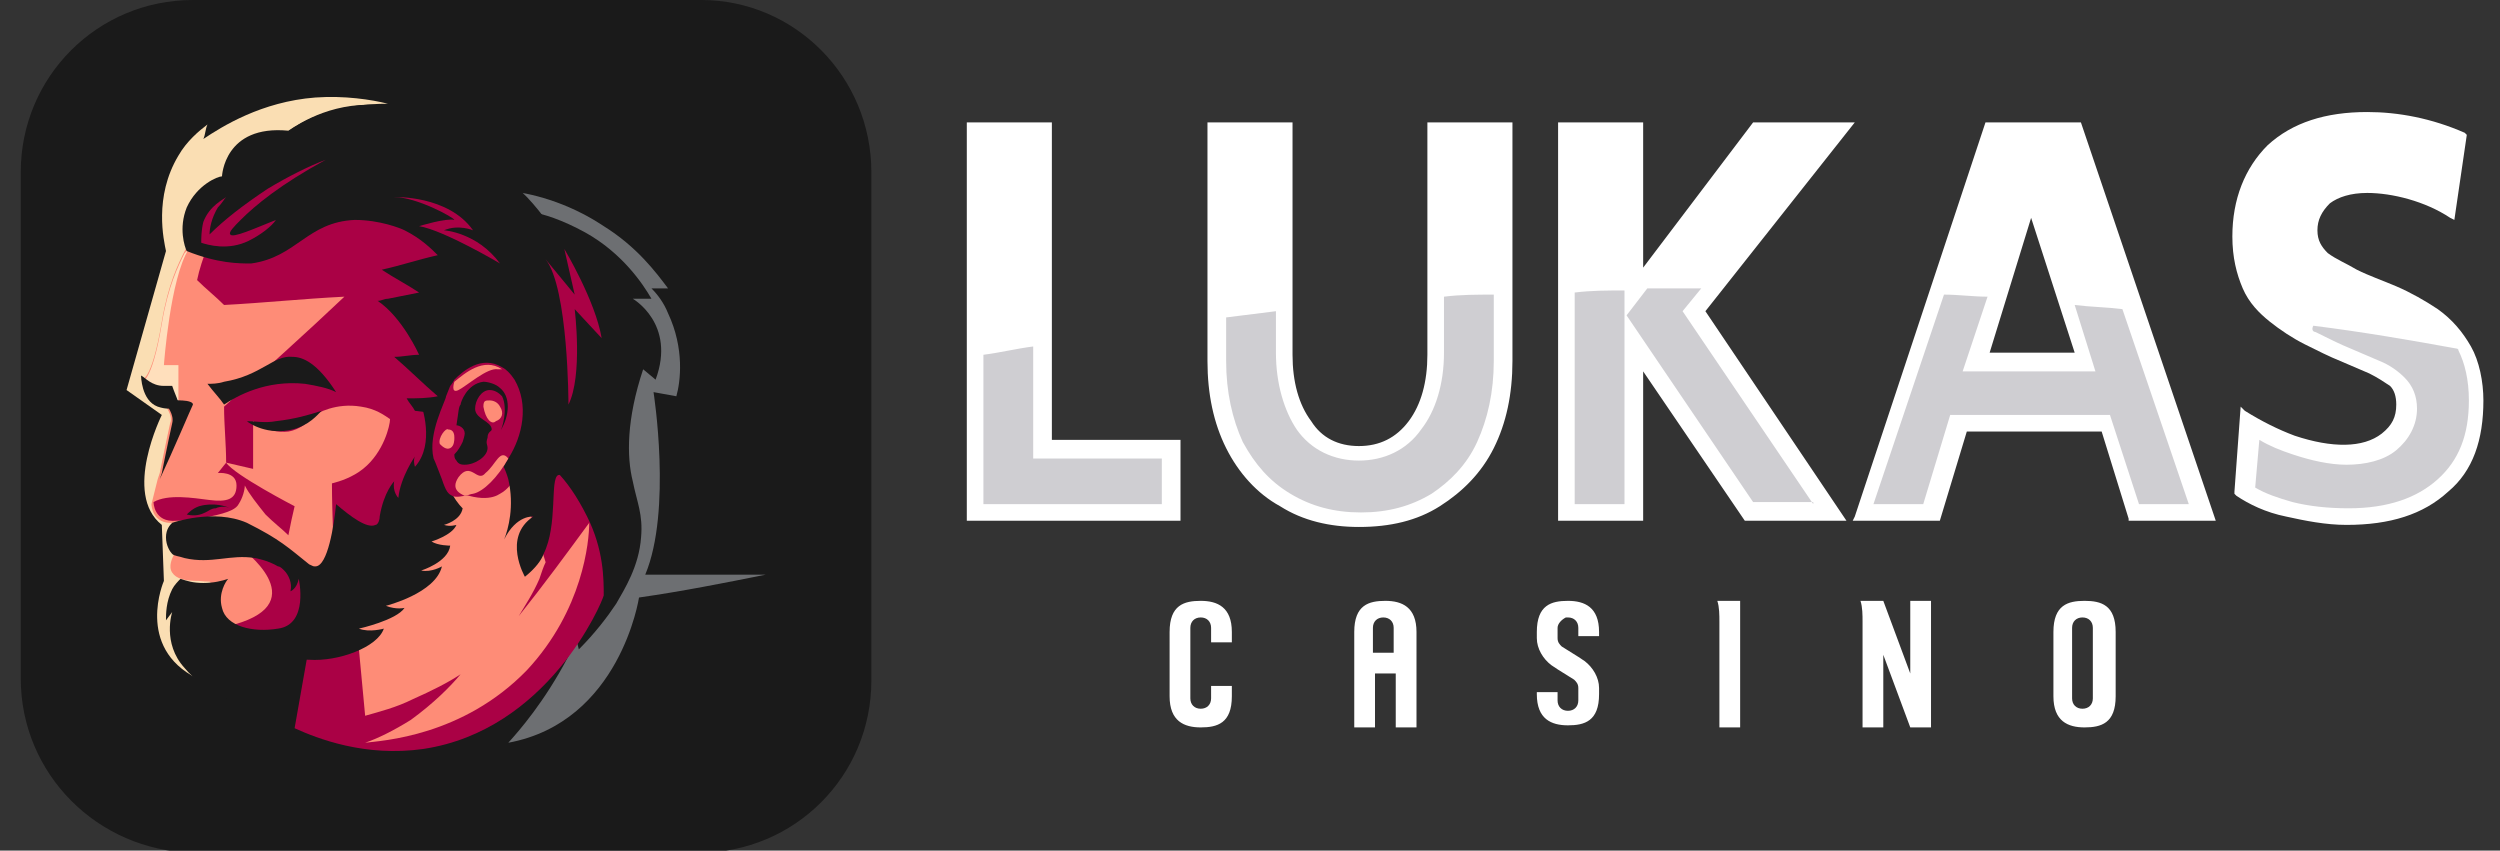
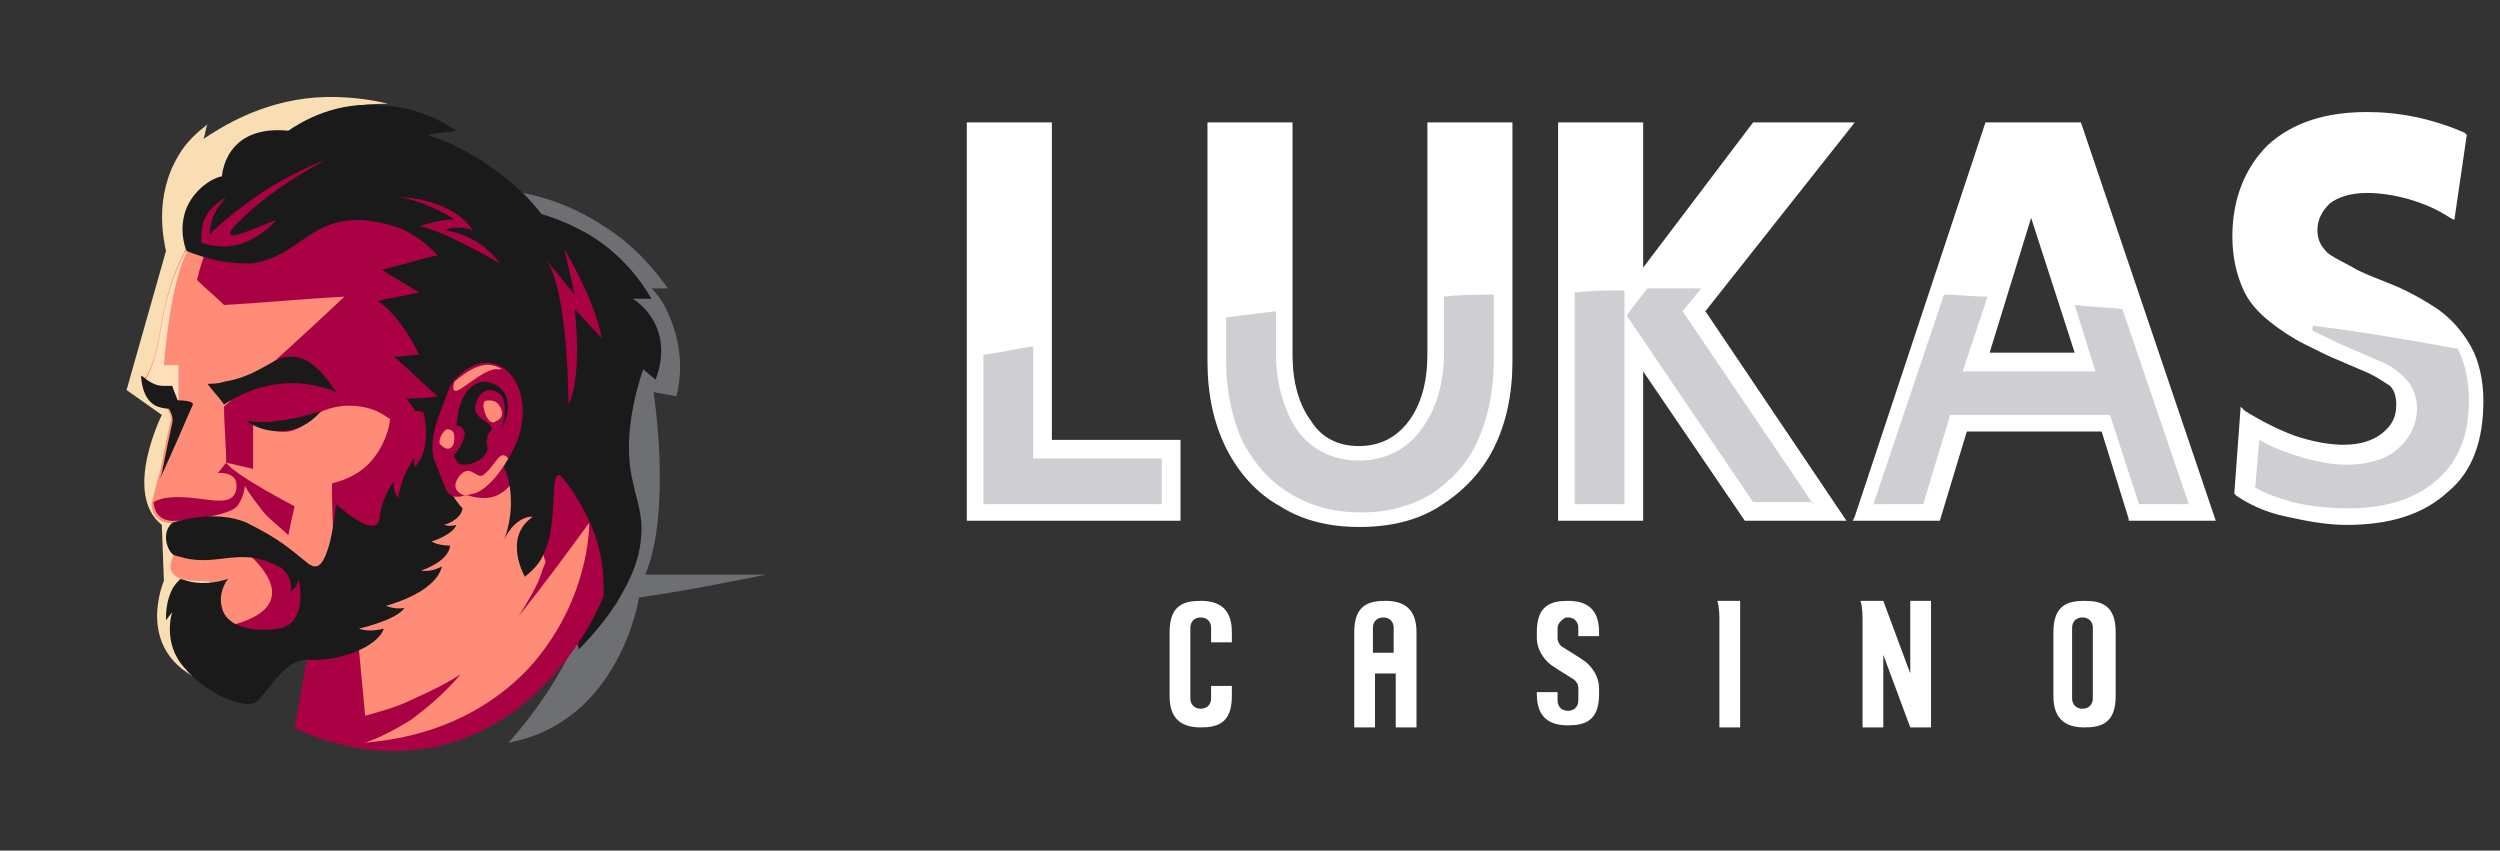
<svg xmlns="http://www.w3.org/2000/svg" version="1.1" id="Layer_1" x="0px" y="0px" viewBox="0 0 120.5 41" style="enable-background:new 0 0 120.5 41;" xml:space="preserve">
  <rect x="0" y="0" width="120.5" height="41" fill="#333333" stroke="none" />
  <style type="text/css">
	.st0{fill:#FFFFFF;}
	.st1{fill:#1A1A1A;}
	.st2{fill:#6D6F72;}
	.st3{fill:#FADEB3;}
	.st4{fill:#AA0145;}
	.st5{fill:#FE8C77;}
	.st6{fill:#FFDFBC;}
	.st7{opacity:0.2;fill:#0F0C1F;enable-background:new    ;}
</style>
  <g id="Group_651" transform="translate(9.775 23.461)">
    <path id="Path_571" class="st0" d="M49.6,7.5h-1V6.8c0-0.3-0.2-0.5-0.5-0.5c-0.3,0-0.5,0.2-0.5,0.5c0,0,0,0,0,0v3.4   c0,0.3,0.2,0.5,0.5,0.5c0.3,0,0.5-0.2,0.5-0.5c0,0,0,0,0,0V9.6h1v0.5c0,1.3-0.7,1.5-1.5,1.5s-1.5-0.3-1.5-1.5V7   c0-1.3,0.7-1.5,1.5-1.5s1.5,0.3,1.5,1.5L49.6,7.5L49.6,7.5z" />
    <path id="Path_572" class="st0" d="M58.5,11.6h-1V9h-1v2.6h-1V7c0-1.3,0.7-1.5,1.5-1.5s1.5,0.3,1.5,1.5L58.5,11.6z M57.4,6.8   c0-0.3-0.2-0.5-0.5-0.5c-0.3,0-0.5,0.2-0.5,0.5V8h1V6.8z" />
    <path id="Path_573" class="st0" d="M67.3,7.2h-1V6.8c0-0.3-0.2-0.5-0.5-0.5c0,0-0.1,0-0.1,0c-0.2,0.1-0.4,0.3-0.4,0.5v0.5   c0,0.2,0.1,0.3,0.2,0.4l0.8,0.5l0.3,0.2c0.4,0.3,0.7,0.8,0.7,1.3v0.3c0,1.3-0.7,1.5-1.5,1.5s-1.5-0.3-1.5-1.5V9.9h1v0.4   c0,0.3,0.2,0.5,0.5,0.5s0.5-0.2,0.5-0.5V9.7c0-0.2-0.1-0.3-0.2-0.4l-0.8-0.5l-0.3-0.2c-0.4-0.3-0.7-0.8-0.7-1.3V7   c0-1.3,0.7-1.5,1.5-1.5s1.5,0.3,1.5,1.5L67.3,7.2L67.3,7.2z" />
    <path id="Path_574" class="st0" d="M74.1,5.5v6.1h-1V6.5c0-0.3,0-0.7-0.1-1H74.1z" />
    <path id="Path_575" class="st0" d="M83.3,5.5v6.1h-1l-1.3-3.5v3.5h-1V6.5c0-0.3,0-0.7-0.1-1H81L82.3,9V5.5H83.3L83.3,5.5z" />
    <path id="Path_576" class="st0" d="M92.2,7v3.1c0,1.3-0.7,1.5-1.5,1.5s-1.5-0.3-1.5-1.5V7c0-1.3,0.7-1.5,1.5-1.5S92.2,5.7,92.2,7z    M91.1,6.8c0-0.3-0.2-0.5-0.5-0.5s-0.5,0.2-0.5,0.5v3.4c0,0.3,0.2,0.5,0.5,0.5s0.5-0.2,0.5-0.5V6.8z" />
  </g>
  <g>
-     <path class="st1" d="M1,8.3C1,3.7,4.7,0,9.3,0h24.5C38.3,0,42,3.7,42,8.3v24.5c0,4.6-3.7,8.3-8.3,8.3H9.3C4.7,41,1,37.3,1,32.7V8.3   z" />
    <path class="st2" d="M24.5,9.2c1,0.1,2.8,0.5,4.6,1.7c1.6,1,2.5,2.2,3.1,3l-0.8,0c0.3,0.3,0.6,0.7,0.8,1.2c0.8,1.7,0.6,3.3,0.4,4   l-1.1-0.2c0,0,0.9,5.7-0.4,8.8h5.8c-2,0.4-4,0.8-6.1,1.1c0,0-0.9,6-6.3,7c1-1.1,5-5.7,5.1-12.8C29.8,15.3,25.4,10.3,24.5,9.2   L24.5,9.2z" />
    <path class="st1" d="M25.5,10.2c0.7,0.1,1.6,0.4,2.7,1c1.8,1,2.8,2.5,3.2,3.2c-0.3,0-0.6,0-0.9,0c0,0,2.1,1.2,1.1,3.9L31,17.8   c-0.8,2.4-0.8,4.2-0.5,5.4c0.2,1,0.5,1.6,0.4,2.7c-0.1,1.4-0.8,2.5-1.2,3.2c-0.4,0.6-1,1.4-1.8,2.2L26,23.7   c-0.4-1.5-0.7-3.3-0.8-5.4C24.9,15.1,25.1,12.4,25.5,10.2L25.5,10.2z" />
    <path class="st3" d="M9.7,12.3c0,0,0-2.6,1.9-3.4c0,0-0.8,0.1-1.5,0.3c0,0,2.1-1.9,4.7-2.3c0,0-0.8-0.2-1.6,0   c0.3-0.3,0.7-0.6,1.2-0.9C16,5.1,17.7,5,18.7,5c-0.8-0.2-2.1-0.4-3.5-0.3c-2.6,0.2-4.5,1.4-5.4,2C9.9,6.5,9.9,6.2,10,6   c-0.4,0.3-1,0.8-1.4,1.5c-1.2,2-0.7,4.1-0.6,4.6l-1.9,6.7l1.7,1.2c0,0-1.9,3.8,0,5.3l0.1,2.7c0,0-1.4,3.2,1.6,4.7   C12.4,34.2,9.7,12.3,9.7,12.3L9.7,12.3z" />
    <path class="st4" d="M14.8,31.7c-0.2,1.1-0.4,2.3-0.6,3.4c1.1,0.5,3.4,1.4,6.2,1c6-0.9,8.6-7,8.7-7.4c0-0.8,0-2.2-0.8-3.8   c-0.5-1-1-1.7-1.5-2.2C22.9,25.8,18.9,28.7,14.8,31.7z" />
    <path class="st5" d="M28.4,25.2c0,0.9-0.3,4.2-3,7.1c-3.1,3.2-7,3.4-7.8,3.5c0.6-0.2,1.4-0.6,2.2-1.1c1.1-0.8,1.9-1.6,2.4-2.2   c-0.6,0.4-1.4,0.8-2.3,1.2c-0.8,0.4-1.6,0.6-2.3,0.8c-0.1-1.1-0.2-2.1-0.3-3.2c-1.1,0.1-6.8,0.5-7.4-1.3c-0.1-0.3-0.1-0.8,0.5-1.5   c-0.7-1.1-1.3-2.2-2-3.3c-1.1,0.1-1.1-0.9-1.1-0.9l0.3-1.2l0.1-0.3c0,0,0.3-1.5,0.5-2.4c0.1-0.2,0-0.5-0.2-0.8   c-0.1-0.1-0.2-0.3-0.3-0.4c-0.4-0.5-0.9-0.9-0.9-0.9s0.5,0.2,1-2.8c0.3-1.8,0.8-2.8,1.1-3.4c0.2-0.4,0.4-0.6,0.4-0.6l3-3.6L17,7   l5.1,6.7l4.2,13.4c-0.1,0.2-0.2,0.5-0.3,0.8c-0.3,0.7-0.7,1.3-1,1.8C26.2,28.2,27.3,26.7,28.4,25.2L28.4,25.2z" />
    <path class="st4" d="M12.2,12.6c-0.7-0.2-1.5-0.4-2.2-0.7c-0.2,0.5-0.4,1.1-0.5,1.6c0.4,0.4,0.9,0.8,1.3,1.2   c1.9-0.1,3.8-0.3,5.8-0.4c-1.9,1.8-3.8,3.5-5.8,5.3c0,0.9,0.1,1.8,0.1,2.7c0.4,0.1,0.9,0.2,1.3,0.3v-2.3c0.1,0.1,0.8,0.6,1.7,0.5   c0.6-0.1,1-0.5,1.1-0.7c0.3-0.2,1.2-0.7,2.4-0.5c0.7,0.1,1.1,0.4,1.4,0.6c0,0.3-0.3,1.6-1.3,2.4c-0.5,0.4-1.1,0.6-1.5,0.7   c0,1.5,0.1,3,0.1,4.6c1.7-1.5,3.4-3,5.1-4.6c1.8,1,2.6,0.7,2.9,0.5c1.5-0.8,1.6-4.3,0-8.8c-1.1-2.2-2.4-3.7-3.4-4.4   c-0.1,0-5.2-2.4-5.3-2.4c-0.1,0.1-1.9,1.3-2.1,1.7C13.2,10.2,12.2,12.6,12.2,12.6L12.2,12.6z" />
    <path class="st6" d="M7.9,17.6h0.7v1.8l-0.6,0.3c-0.1-0.1-0.2-0.3-0.3-0.4c-0.4-0.5-0.9-0.9-0.9-0.9s0.5,0.2,1-2.8   c0.3-1.8,0.8-2.8,1.1-3.4l0.2-0.2C8.2,13.4,7.9,17.6,7.9,17.6L7.9,17.6z" />
    <path class="st1" d="M8.3,18.6c0.1,0.3,0.2,0.5,0.3,0.8c0,0-0.1,0.5-1,0.2c-0.8-0.3-0.8-1.5-0.8-1.5c0.2,0.1,0.5,0.5,1.1,0.5   C8.1,18.6,8.2,18.6,8.3,18.6L8.3,18.6z" />
    <path class="st1" d="M7.7,23.1l0.1-0.3c0,0,0.3-1.5,0.5-2.4c0.1-0.4-0.2-0.8-0.5-1.2c0.5,0.1,0.9,0.1,0.9,0.1s0.6,0,0.6,0.2   C9.2,19.7,8.4,21.6,7.7,23.1z" />
    <path class="st4" d="M13.9,25.8c-0.3-0.3-0.7-0.6-1.1-1c-0.4-0.5-0.8-1-1-1.4c0,0.2-0.1,0.6-0.3,0.9c-0.1,0.2-0.4,0.4-1.4,0.6   c-0.4,0.1-0.9,0.2-1.6,0.2c-1.1,0.1-1.1-0.9-1.1-0.9c0.7-0.4,1.9-0.2,2.7-0.1c0.8,0.1,1.3,0,1.3-0.7c0-0.7-0.9-0.6-0.9-0.6l0.4-0.5   c0.4,0.6,3.3,2.1,3.3,2.1C14.1,24.8,14,25.3,13.9,25.8L13.9,25.8z" />
    <path class="st1" d="M11.9,20.3c0.4,0,0.9,0.1,1.4,0c0.9-0.1,1.6-0.3,2.2-0.5c-0.2,0.2-0.6,0.7-1.4,0.9C12.9,21,12,20.4,11.9,20.3   L11.9,20.3z" />
    <path class="st5" d="M13.4,27.3c-1.7-0.2-3.3-0.4-5-0.6c-0.1,0.2-0.3,0.6-0.1,0.9C8.5,27.9,8.9,28,9.6,28   C10.3,28.1,11.5,28,13.4,27.3L13.4,27.3z" />
    <path class="st4" d="M11.6,26.4c0,0,3.6,2.6-0.3,3.7l0.9,1l2.8-0.6l0.7-2.1l-2-1.5L11.6,26.4L11.6,26.4z" />
-     <path class="st1" d="M11.1,24.5c-0.2-0.1-0.8-0.3-1.5-0.1c-0.3,0.1-0.5,0.3-0.6,0.4c0.4,0.1,0.7,0,0.9-0.1c0.2-0.1,0.3-0.2,0.5-0.2   C10.6,24.4,10.9,24.4,11.1,24.5z" />
    <path class="st1" d="M8.3,25.2c-0.1,0.1-0.3,0.3-0.3,0.7c0,0.4,0.2,0.7,0.3,0.8c0.1,0.1,0.3,0.1,0.6,0.2c1.3,0.3,2.2-0.2,3.4,0   c0,0,0.6,0.1,1.1,0.4c0.1,0,0.2,0.1,0.3,0.2c0.2,0.2,0.4,0.6,0.3,1c0,0,0.3-0.1,0.4-0.6c0,0,0.5,2.2-1,2.4c-1.2,0.2-2.5-0.1-2.7-1   c-0.2-0.7,0.2-1.3,0.3-1.4c-0.3,0.1-0.7,0.2-1.2,0.2c-0.5,0-0.8-0.1-1.1-0.2c-0.1,0.1-0.3,0.3-0.4,0.5c-0.3,0.6-0.3,1.2-0.3,1.5   l0.3-0.4c0,0-0.5,1.5,0.6,2.7c1,1.2,2.7,1.9,3.3,1.7c0.6-0.2,1.4-2.2,2.7-2.1c1.4,0.1,3.3-0.6,3.6-1.5c0,0-0.7,0.2-1.2,0   c0,0,1.8-0.4,2.2-1c0,0-0.4,0.1-0.9-0.1c0,0,2.4-0.6,2.7-1.9c0,0-0.5,0.3-1,0.2c0,0,1.3-0.4,1.4-1.2c0,0-0.6,0-0.9-0.2   c0,0,1-0.3,1.2-0.8c0,0-0.3,0.1-0.6,0c0,0,0.8-0.2,0.9-0.8c0,0-1-0.9-0.8-2.4c0.2-1.5,0.8-2.5,0.8-2.5l-2-0.1c0,0,0.7,1.9-0.3,3   c0,0-0.1-0.3,0-0.5c0,0-0.7,1-0.8,2c0,0-0.3-0.3-0.2-0.8c0,0-0.5,0.5-0.7,1.7c0,0.2-0.1,0.4-0.2,0.4c-0.4,0.2-1.2-0.4-1.9-1   c-0.1,1-0.4,3-1,3c-0.1,0-0.1,0-0.3-0.1c-1-0.8-1.4-1.2-3-2C10.3,24.5,8.3,25.2,8.3,25.2L8.3,25.2z" />
    <path class="st1" d="M9,12.1C8.9,11.9,8.6,11,9,10c0.5-1.1,1.5-1.5,1.7-1.5c0,0,0.1-2.5,3.2-2.2c0.6-0.4,2.3-1.5,4.7-1.2   c1.6,0.1,2.8,0.8,3.4,1.2c-0.5,0.1-1,0.1-1.4,0.2c1,0.3,3,1.2,4.8,3c1.6,1.7,2.2,3.4,2.5,4.1c0.3,0.9,0.5,1.8,0.5,2.4   c0,0-2,2.2-1.2,3.2c0.8,1-1,2.8,0.1,3.2c0,0-0.1,0.5-0.4,0.5c0,0,0,0,0,0c-0.4,0.2,0,2.4-0.7,3.8c-0.1,0.3-0.4,0.7-0.9,1.1   c0,0-1.1-1.9,0.4-2.9c0,0-0.8-0.1-1.4,1.1c0.2-0.5,0.5-1.6,0.2-2.9c-0.5-1.8-2.3-3.1-4.5-3.3c-0.1-0.2-0.3-0.4-0.4-0.6   c0.5,0,1,0,1.5-0.1c-0.7-0.6-1.4-1.3-2.1-1.9c0.4,0,0.8-0.1,1.2-0.1c0,0-0.8-1.8-2-2.6c0.2,0,0.3-0.1,0.5-0.1   c0.5-0.1,1-0.2,1.5-0.3c-0.6-0.4-1.2-0.7-1.8-1.1c0.9-0.2,1.8-0.5,2.7-0.7c-0.3-0.3-0.8-0.8-1.6-1.2c-0.2-0.1-1.2-0.5-2.4-0.5   c-2.3,0.1-2.8,1.8-5,2.1C11.5,12.7,10.5,12.7,9,12.1L9,12.1z" />
    <path class="st1" d="M10,18.5c0.2,0,0.5,0,0.8-0.1c1.8-0.3,2.4-1.3,3.3-1.2c0.5,0,1.2,0.3,2.1,1.7c-0.4-0.2-0.9-0.3-1.5-0.4   c-1.9-0.2-3.3,0.6-3.9,1C10.6,19.2,10.3,18.9,10,18.5z" />
    <path class="st4" d="M24.5,22.1c-0.5,0.9-1.2,1.6-1.7,1.7c-0.1,0-0.3,0.1-0.4,0.1c-0.1,0-0.4,0.1-0.6,0c-0.2-0.1-0.3-0.2-0.5-0.8   c-0.2-0.5-0.3-0.8-0.4-1c-0.3-1.2,0.6-2.8,0.6-3l0.2-0.5c0,0,0.1-0.1,0.2-0.3v0c0.4-0.4,1.3-1.2,2.3-0.6c0.2,0.1,0.4,0.3,0.6,0.6   C25.5,19.5,25.2,21,24.5,22.1z" />
    <path class="st1" d="M24.1,20.8c0.5-0.8,0.5-1.7,0-2.1c-0.2-0.2-0.6-0.3-0.8-0.3c-0.8,0.1-1.1,1-1.1,1.1c-0.1,0.1-0.1,0.4-0.2,1   c0.1,0,0.4,0.1,0.4,0.4c0,0,0,0.1-0.1,0.4c-0.1,0.2-0.2,0.4-0.4,0.6c0,0.1,0,0.2,0.1,0.3c0.1,0.2,0.3,0.2,0.4,0.2   c0.5,0,1.1-0.4,1.1-0.8c0-0.2-0.1-0.2,0-0.5c0-0.3,0.2-0.3,0.2-0.4c0-0.4-0.8-0.5-0.8-1c0-0.4,0.3-0.9,0.7-0.9   c0.3,0,0.5,0.2,0.6,0.3C24.5,19.7,24.2,20.7,24.1,20.8L24.1,20.8z" />
    <path class="st5" d="M24.2,17.8c0,0-0.1,0-0.2,0c-0.5-0.1-1.5,0.8-1.9,1c-0.4,0.2-0.2-0.4-0.2-0.4v0C22.4,18,23.3,17.2,24.2,17.8z" />
    <path class="st5" d="M24.1,19.6c-0.1-0.2-0.3-0.3-0.5-0.3c-0.2,0-0.3,0-0.3,0.3c0.1,0.6,0.4,0.9,0.6,0.7   C24.2,20.2,24.3,19.9,24.1,19.6L24.1,19.6z" />
    <path class="st5" d="M21.9,21.1c0,0.1,0,0.4-0.2,0.5c-0.2,0.1-0.4-0.1-0.5-0.2c-0.1-0.3,0.3-0.8,0.4-0.7   C21.9,20.7,21.9,21,21.9,21.1z" />
    <path class="st5" d="M24.5,22.1c-0.5,0.9-1.2,1.6-1.7,1.7c-0.1,0-0.3,0.1-0.4,0.1c-0.2-0.1-0.7-0.3-0.3-0.9   c0.6-0.8,0.9,0.3,1.3-0.2C23.9,22.4,24.1,21.6,24.5,22.1C24.5,22.1,24.5,22.1,24.5,22.1L24.5,22.1z" />
    <path class="st4" d="M9.7,11.7c0-0.2,0-0.6,0.1-1c0.3-0.8,1-1.1,1.1-1.2c-0.1,0.1-0.2,0.3-0.4,0.5c-0.3,0.5-0.4,1-0.4,1.3   c0.7-0.7,1.6-1.4,2.8-2.2c1-0.6,2-1.1,2.8-1.4c-2.2,1.2-3.4,2.2-4.1,2.9c-0.3,0.3-0.6,0.6-0.5,0.7c0.1,0.2,1.2-0.3,2.2-0.7   c-0.2,0.3-0.7,0.7-1.3,1C11,12.1,10,11.8,9.7,11.7L9.7,11.7z" />
    <path class="st4" d="M19,9.5c0,0,2.6-0.1,3.8,1.6c0,0-0.7-0.3-1.4,0c0,0,1.6,0.1,2.7,1.6c0,0-2.7-1.6-3.9-1.8c0,0,1.3-0.4,1.7-0.3   C21.9,10.5,20.1,9.5,19,9.5L19,9.5z" />
    <path class="st4" d="M27.2,12c0,0,1.5,2.5,1.8,4.3l-1.3-1.4c0,0,0.4,3.2-0.3,4.6c0,0,0-5.6-1.1-7l1.4,1.7L27.2,12L27.2,12z" />
  </g>
  <g>
    <path class="st0" d="M50.7,21.2h6.2v3.9H46.6V5.9h4.1V21.2z M68.8,17.1c0,1.3-0.3,2.4-0.9,3.2c-0.6,0.8-1.4,1.2-2.4,1.2   s-1.8-0.4-2.3-1.2c-0.6-0.8-0.9-1.9-0.9-3.2V5.9h-4.1v11.5c0,1.6,0.3,3,0.9,4.2c0.6,1.2,1.5,2.2,2.6,2.8c1.1,0.7,2.4,1,3.8,1   c1.5,0,2.8-0.3,3.9-1c1.1-0.7,2-1.6,2.6-2.8c0.6-1.2,0.9-2.6,0.9-4.2V5.9h-4.1V17.1z M89.4,5.9h-4.9l-5.3,7v-7h-4.1v19.2h4.1v-7.2   l4.9,7.2H89l-6.8-10.1L89.4,5.9z M100.3,5.9l6.5,19.2h-4.2l0-0.1l-1.3-4.2h-6.5l-1.3,4.3h-4.2l0.1-0.2l6.3-19H100.3z M97.9,10.5   l-2,6.5h4.1L97.9,10.5z M119.1,16.7c-0.4-0.7-0.9-1.3-1.6-1.8c-0.6-0.4-1.3-0.8-2-1.1c-0.7-0.3-1.3-0.5-1.9-0.8   c-0.5-0.3-1-0.5-1.4-0.8c-0.3-0.3-0.5-0.6-0.5-1.1c0-0.5,0.2-0.9,0.6-1.3c0.4-0.3,1-0.5,1.8-0.5c0.6,0,1.3,0.1,2,0.3   c0.7,0.2,1.4,0.5,2,0.9l0.2,0.1l0.6-4.1l-0.1-0.1c-1.6-0.7-3.2-1-4.7-1c-2,0-3.6,0.5-4.8,1.6c-1.1,1.1-1.7,2.6-1.7,4.4   c0,1,0.2,1.8,0.5,2.5c0.3,0.7,0.8,1.2,1.3,1.6c0.5,0.4,1.1,0.8,1.7,1.1c0.6,0.3,1.2,0.6,1.7,0.8l1.4,0.6c0.4,0.2,0.7,0.4,1,0.6   c0.2,0.2,0.3,0.5,0.3,0.9c0,0.6-0.2,1-0.7,1.4c-0.9,0.7-2.4,0.7-4.2,0.1c-0.8-0.3-1.6-0.7-2.4-1.2l-0.2-0.2l-0.3,4.1l0,0.1l0.1,0.1   c0.6,0.4,1.4,0.8,2.4,1c0.9,0.2,1.9,0.4,2.9,0.4c2.1,0,3.7-0.5,4.9-1.6c1.2-1,1.7-2.5,1.7-4.4C119.7,18.4,119.5,17.4,119.1,16.7z" />
    <path class="st7" d="M61.5,15v2c0,1.5,0.4,2.8,1,3.7c0.7,1,1.8,1.5,3,1.5s2.3-0.5,3-1.5c0.7-0.9,1.1-2.2,1.1-3.7v-2.7   c0.8-0.1,1.6-0.1,2.4-0.1v3.2c0,1.5-0.3,2.8-0.8,3.9c-0.5,1.1-1.3,1.9-2.2,2.5c-1,0.6-2.1,0.9-3.4,0.9c-1.3,0-2.4-0.3-3.4-0.9   c-1-0.6-1.7-1.4-2.3-2.5c-0.5-1.1-0.8-2.4-0.8-3.9v-2.1C59.9,15.2,60.7,15.1,61.5,15z M111.6,16c0.6,0.3,1.2,0.6,1.7,0.8l1.4,0.6   c0.5,0.2,0.9,0.5,1.2,0.8c0.4,0.4,0.6,0.9,0.6,1.5c0,0.8-0.4,1.5-1,2c-0.6,0.5-1.5,0.7-2.4,0.7c-0.8,0-1.7-0.2-2.6-0.5   c-0.6-0.2-1.1-0.4-1.6-0.7l-0.2,2.3c0.5,0.3,1.1,0.5,1.8,0.7c0.8,0.2,1.7,0.3,2.7,0.3c1.9,0,3.3-0.5,4.3-1.4c1-0.9,1.5-2.1,1.5-3.8   c0-1-0.2-1.8-0.5-2.4c0-0.1-0.1-0.1-0.1-0.1c-2.2-0.4-4.5-0.8-6.9-1.1C111.4,15.9,111.5,16,111.6,16z M56,22.1h-6.2v-5.4   c-0.8,0.1-1.6,0.3-2.4,0.4v7.2H56V22.1z M95.8,14.3c-0.7,0-1.4-0.1-2.1-0.1l-3.4,10.1h2.4l1.3-4.3h7.7l1.4,4.3h2.4l-3.2-9.4   c-0.8-0.1-1.5-0.1-2.3-0.2l1,3.2h-6.4L95.8,14.3z M87.4,24.3L81.1,15l0.9-1.1c-0.9,0-1.7,0-2.6,0l-1,1.3l6.1,9H87.4z M78.3,14   c-0.8,0-1.6,0-2.4,0.1v10.2h2.4V14z" />
  </g>
</svg>